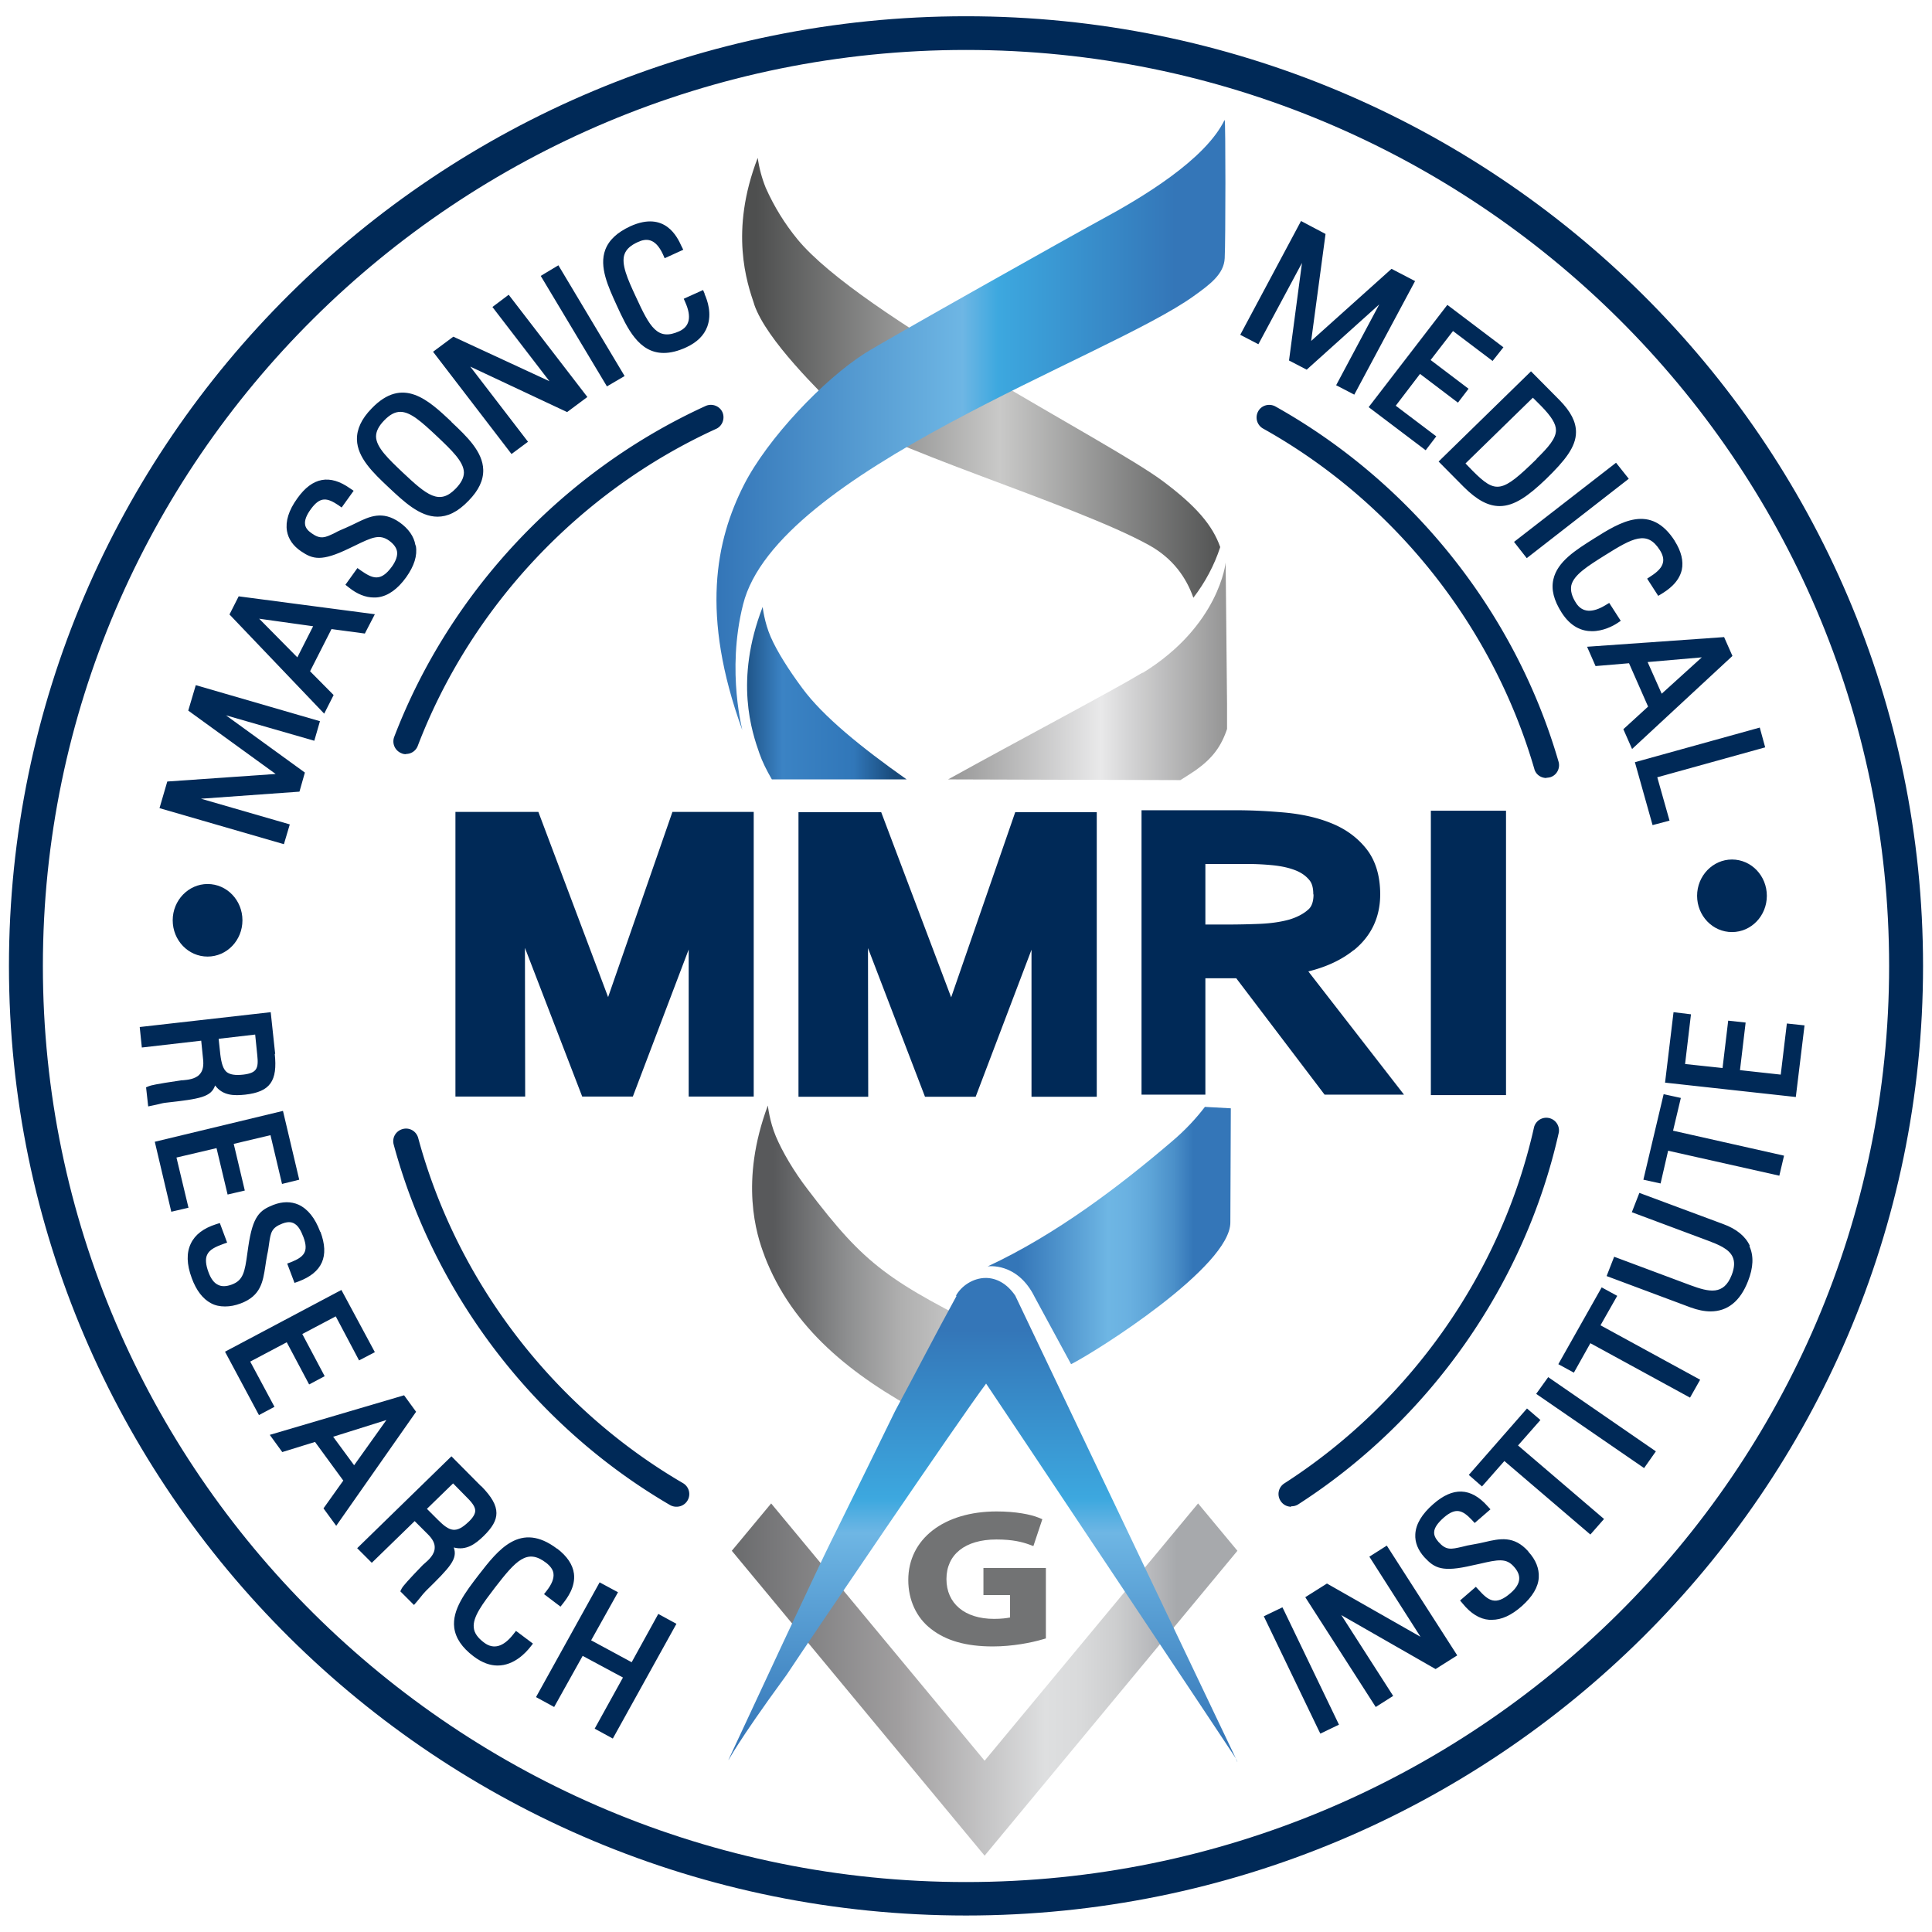
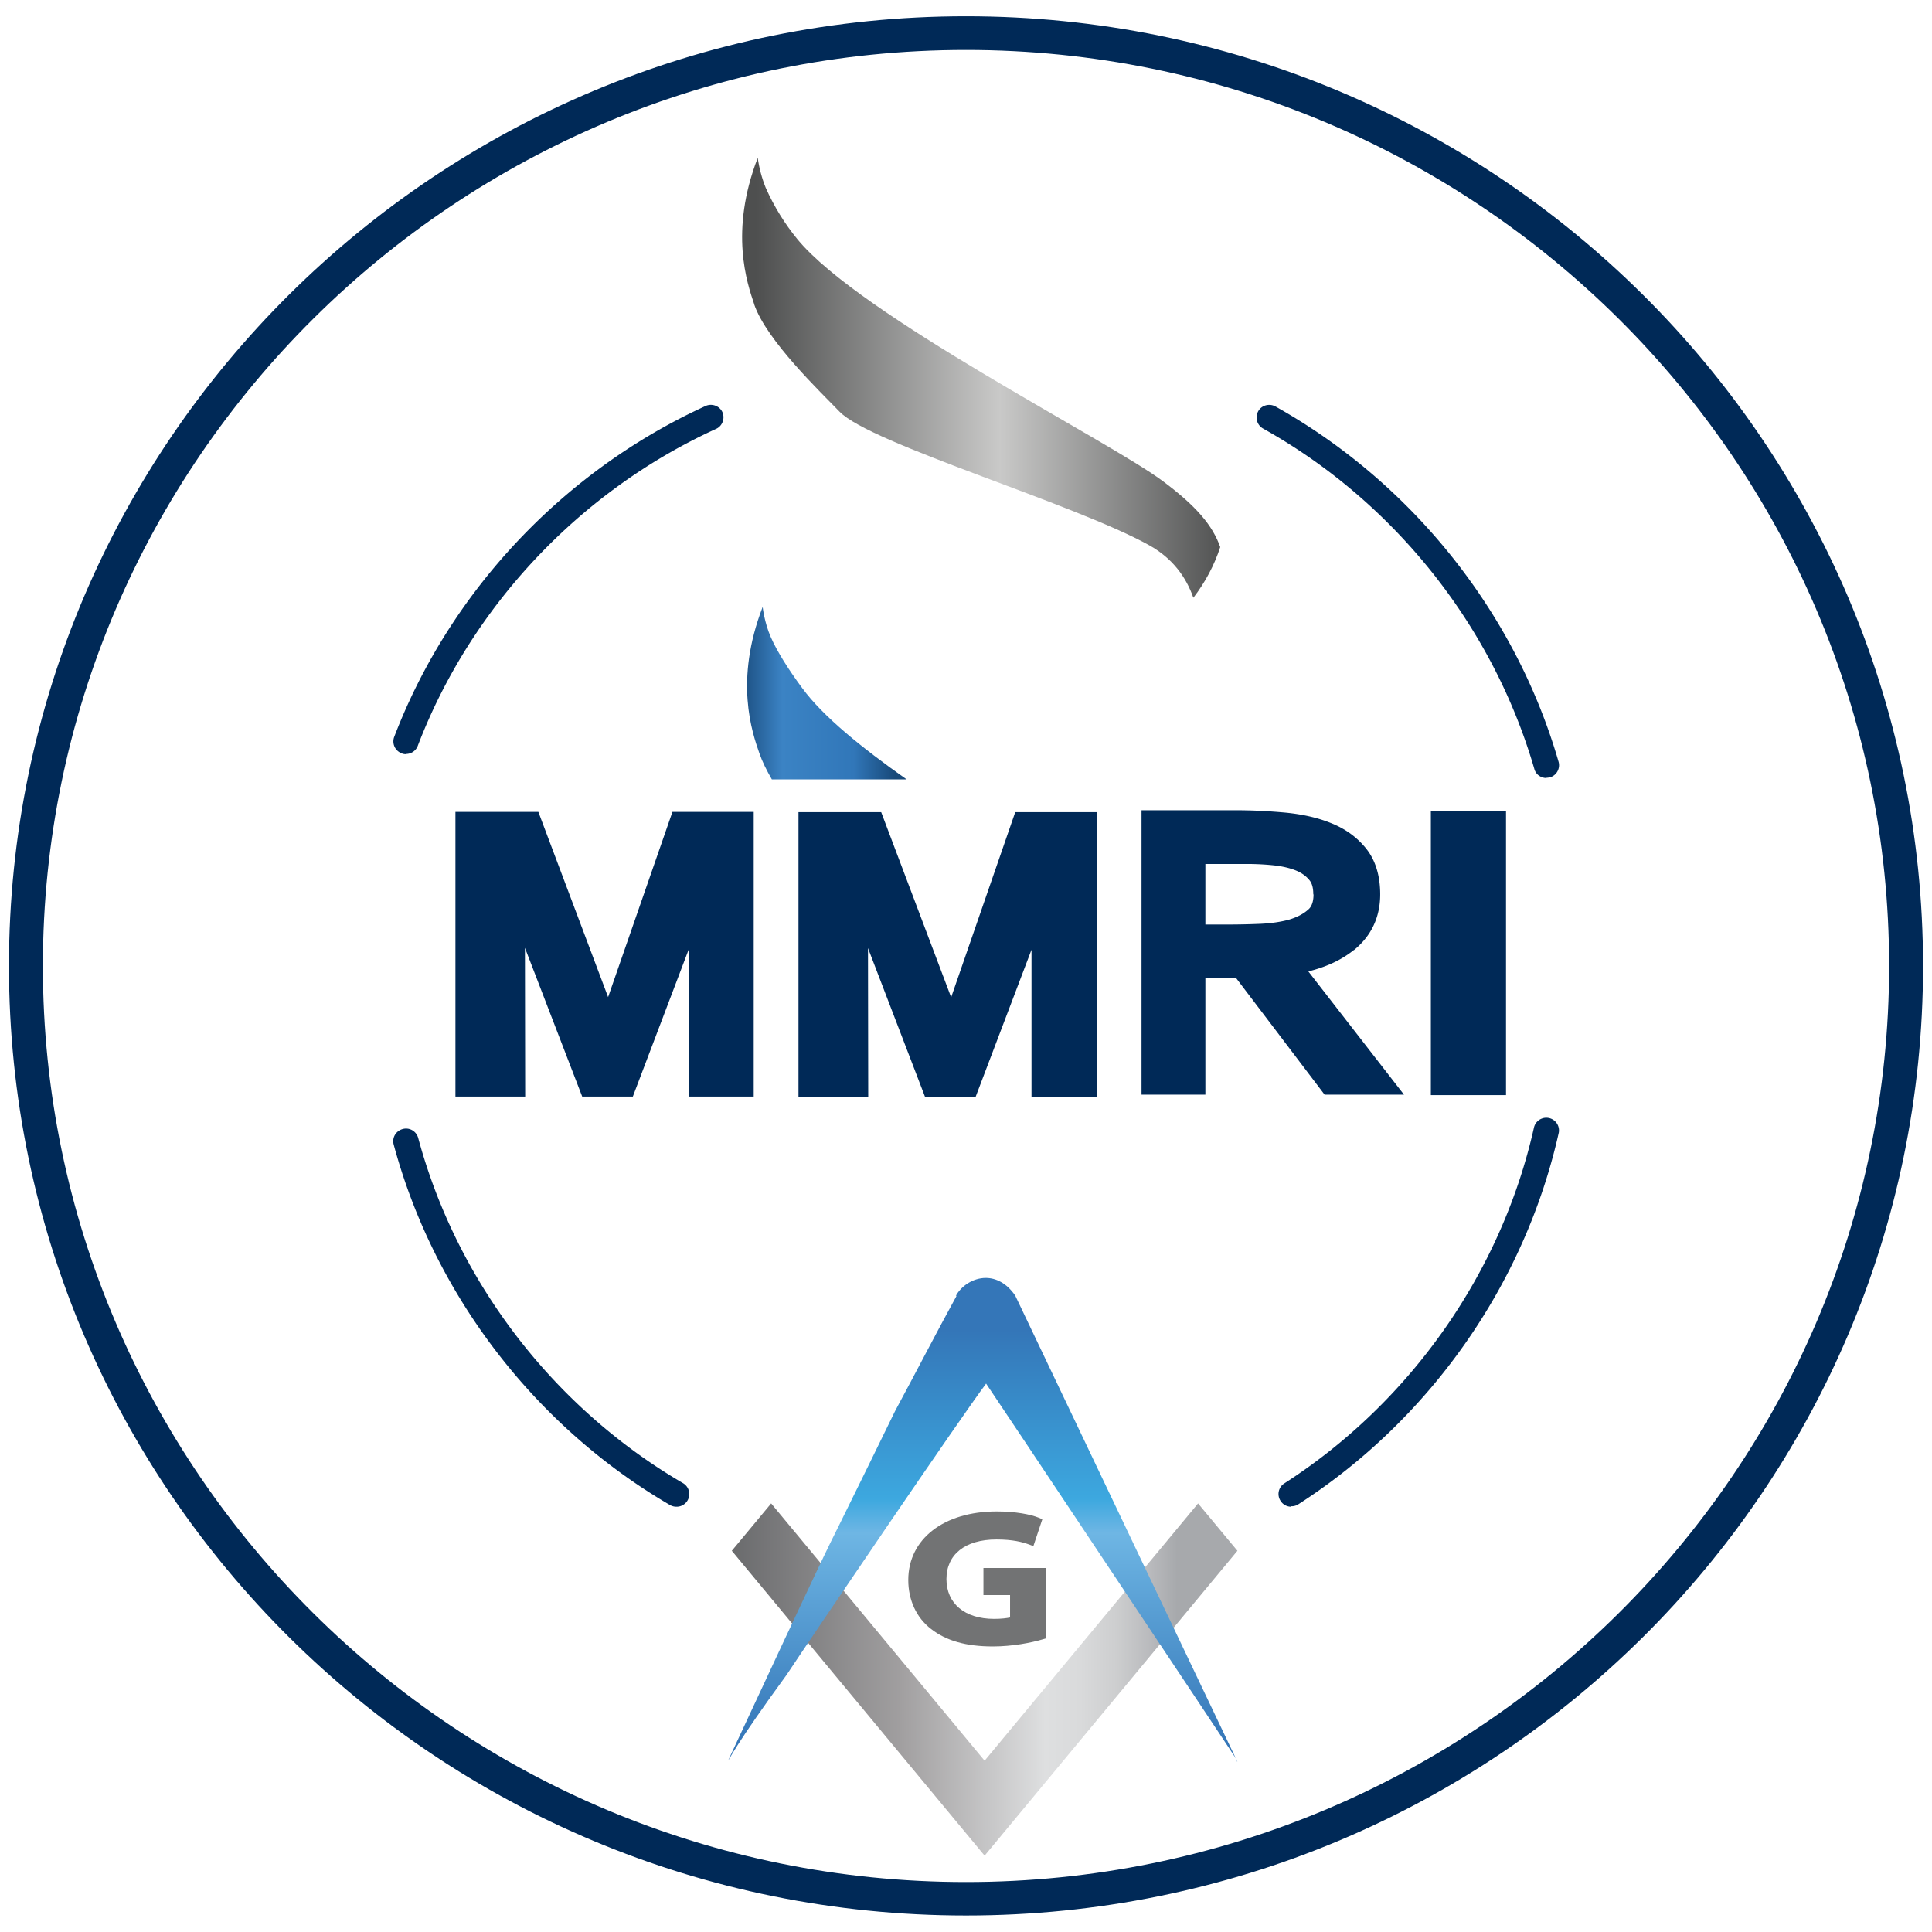
<svg xmlns="http://www.w3.org/2000/svg" viewBox="0 0 82 82">
  <defs>
    <linearGradient id="b" x1="-195.59" y1="329.21" x2="-194.59" y2="329.21" gradientTransform="matrix(6.77 0 0 -6.72 1355.45 2240.44)" gradientUnits="userSpaceOnUse">
      <stop offset="0" stop-color="#184979" />
      <stop offset=".28" stop-color="#3b83c4" />
      <stop offset=".73" stop-color="#3177b9" />
      <stop offset=".99" stop-color="#184979" />
      <stop offset="1" stop-color="#184979" />
    </linearGradient>
    <linearGradient id="d" x1="-181.87" y1="353.06" x2="-180.87" y2="353.06" gradientTransform="matrix(20.29 0 0 -20.14 3722.23 7126.23)" gradientUnits="userSpaceOnUse">
      <stop offset="0" stop-color="#4e4f4f" />
      <stop offset=".51" stop-color="#c9c9c8" />
      <stop offset=".99" stop-color="#4e4f4f" />
      <stop offset="1" stop-color="#4e4f4f" />
    </linearGradient>
    <linearGradient id="f" x1="-181.45" y1="353.78" x2="-180.45" y2="353.78" gradientTransform="matrix(21.6 0 0 -21.44 3949.77 7601.43)" gradientUnits="userSpaceOnUse">
      <stop offset="0" stop-color="#3476b8" />
      <stop offset=".48" stop-color="#6eb6e4" />
      <stop offset=".55" stop-color="#3da8df" />
      <stop offset=".57" stop-color="#3ca5dd" />
      <stop offset=".9" stop-color="#3476b8" />
      <stop offset="1" stop-color="#3476b8" />
    </linearGradient>
    <linearGradient id="h" x1="-186.77" y1="344.54" x2="-185.77" y2="344.54" gradientTransform="matrix(11.84 0 0 -11.75 2251.54 4076.56)" gradientUnits="userSpaceOnUse">
      <stop offset="0" stop-color="#959595" />
      <stop offset=".55" stop-color="#e9e9ea" />
      <stop offset=".65" stop-color="#d5d5d6" />
      <stop offset="1" stop-color="#959595" />
    </linearGradient>
    <linearGradient id="j" x1="-181.49" y1="353.71" x2="-180.49" y2="353.71" gradientTransform="matrix(21.46 0 0 -21.29 3925.18 7602.42)" gradientUnits="userSpaceOnUse">
      <stop offset="0" stop-color="#656668" />
      <stop offset=".36" stop-color="#a09e9f" />
      <stop offset=".65" stop-color="#dedfe0" />
      <stop offset=".72" stop-color="#d9dadb" />
      <stop offset=".79" stop-color="#cdcecf" />
      <stop offset=".86" stop-color="#b8b9bc" />
      <stop offset=".91" stop-color="#a7a9ac" />
      <stop offset="1" stop-color="#a7a9ac" />
    </linearGradient>
    <linearGradient id="l" x1="-188.09" y1="342.23" x2="-187.09" y2="342.23" gradientTransform="matrix(10.64 0 0 -10.56 2034.12 3668.78)" gradientUnits="userSpaceOnUse">
      <stop offset="0" stop-color="#58595b" />
      <stop offset=".05" stop-color="#616264" />
      <stop offset=".29" stop-color="#8d8e8f" />
      <stop offset=".5" stop-color="#aeaeae" />
      <stop offset=".68" stop-color="#c1c1c1" />
      <stop offset=".81" stop-color="#c9c9c8" />
      <stop offset="1" stop-color="#c9c9c8" />
    </linearGradient>
    <linearGradient id="n" x1="-188.51" y1="341.52" x2="-187.51" y2="341.52" gradientTransform="matrix(10.32 0 0 -10.24 1986.79 3549.07)" gradientUnits="userSpaceOnUse">
      <stop offset="0" stop-color="#3476b8" />
      <stop offset=".18" stop-color="#3476b8" />
      <stop offset=".55" stop-color="#6eb6e4" />
      <stop offset=".63" stop-color="#6ab1e1" />
      <stop offset=".72" stop-color="#5ea5d8" />
      <stop offset=".82" stop-color="#4b90c9" />
      <stop offset=".9" stop-color="#3476b8" />
      <stop offset="1" stop-color="#3476b8" />
    </linearGradient>
    <linearGradient id="p" x1="-186.7" y1="371.73" x2="-185.7" y2="371.73" gradientTransform="matrix(0 -20.54 -20.7 0 7735.58 -3759.94)" gradientUnits="userSpaceOnUse">
      <stop offset="0" stop-color="#3476b8" />
      <stop offset=".04" stop-color="#3476b8" />
      <stop offset=".48" stop-color="#6eb6e4" />
      <stop offset=".55" stop-color="#3da8df" />
      <stop offset=".57" stop-color="#3ca5dd" />
      <stop offset=".9" stop-color="#3476b8" />
      <stop offset="1" stop-color="#3476b8" />
    </linearGradient>
    <clipPath id="a">
      <path d="M32.23 31.97c.12.35.31.73.53 1.11h5.72c-1.93-1.36-3.55-2.68-4.42-3.86-.58-.78-1.08-1.57-1.35-2.19-.27-.62-.34-1.27-.34-1.27-1.21 3.13-.45 5.32-.14 6.21" style="fill:none" />
    </clipPath>
    <clipPath id="c">
      <path d="M32.01 12.92c.53 1.54 2.83 3.73 3.62 4.55 1.3 1.36 9.97 3.9 13.16 5.68.98.55 1.55 1.34 1.86 2.22.5-.65.89-1.38 1.14-2.15-.32-.91-1-1.73-2.45-2.81-2.36-1.75-12.83-7.02-15.49-10.25a9.577 9.577 0 0 1-1.35-2.19 5.45 5.45 0 0 1-.34-1.27c-1.21 3.13-.45 5.32-.15 6.21" style="fill:none" />
    </clipPath>
    <clipPath id="e">
      <path d="M51.97 5.1c-.82 1.68-3.48 3.28-5.3 4.26-1.02.55-9.21 5.15-9.97 5.64-1.74 1.11-4.12 3.6-5.13 5.59-1.19 2.35-1.84 5.5-.07 10.38.05.13-.69-2.44.04-5.32 1.41-5.64 15.47-10.46 19.12-13.08.7-.5 1.29-.94 1.32-1.61.04-.73.04-5.86 0-5.86Z" style="fill:none" />
    </clipPath>
    <clipPath id="g">
-       <path d="M48.49 28.55c-1.18.72-5.18 2.83-8.25 4.53l9.86.03c.24-.15.46-.29.65-.42.7-.5 1.08-.99 1.34-1.78l-.07-7.03s-.27 2.68-3.52 4.68" style="fill:none" />
-     </clipPath>
+       </clipPath>
    <clipPath id="i">
      <path style="fill:none" d="m41.79 74.73-9.06-10.92-1.67 2.01 10.73 12.94 10.73-12.94-1.67-2.01-9.06 10.92z" />
    </clipPath>
    <clipPath id="k">
-       <path d="M32.45 53.31c1.18 3.07 3.68 5.07 6.79 6.73.47.25 4.17-2.84 3.15-3.34-4.7-2.33-5.65-2.98-8.11-6.22-.6-.78-1.08-1.61-1.35-2.25-.27-.64-.34-1.31-.34-1.31-1.2 3.22-.49 5.48-.14 6.38" style="fill:none" />
-     </clipPath>
+       </clipPath>
    <clipPath id="m">
-       <path d="M49.7 48.48c-2.18 1.86-4.88 3.92-7.78 5.27 0 0 1.26-.2 2 1.31l1.54 2.84c1.06-.53 6.79-4.15 6.76-6.03l.02-4.83-1.1-.06c-.36.47-.82.98-1.44 1.5" style="fill:none" />
-     </clipPath>
+       </clipPath>
    <clipPath id="o">
      <path d="M40.6 55c-.88 1.6-1.74 3.28-2.61 4.89-.85 1.74-1.47 3.01-2.32 4.73-.51 1.02-.81 1.6-4.76 10.09.03 0 .28-.62 2.48-3.63 1.01-1.53 7.43-10.99 8.46-12.35v-.02c0 .01.01.03.02.04.01 0 10.65 15.96 10.62 15.94v.02c-.02.01.07.15 0 0l-9.4-19.72c-.37-.54-.83-.75-1.25-.75-.55 0-1.05.35-1.27.76" style="fill:none" />
    </clipPath>
  </defs>
  <path d="M41 2.12c21.6 0 39.18 17.44 39.18 38.88S62.6 79.88 41 79.88 1.82 62.44 1.82 41 19.39 2.12 41 2.12m0-1.43C18.57.69.38 18.74.38 41S18.57 81.3 41 81.3 81.62 63.25 81.62 41 63.43.69 41 .69" style="fill:#002957" />
-   <path style="fill:#002957" d="m13.58 30.61-5.27-1.53-.32 1.08 3.71 2.69-4.6.32-.33 1.13 5.28 1.53.25-.84-3.77-1.09 4.18-.3.23-.81-3.35-2.43 3.75 1.08.24-.83zM15.49 26.88l.42-.81-5.78-.76-.39.77 4.02 4.21.4-.79-1-1.01.91-1.79 1.42.19Zm-2.87 1.02L11 26.26l2.29.32-.67 1.32ZM17.63 23.13c-.06-.36-.29-.69-.67-.96-.73-.51-1.28-.25-1.85.03-.14.07-.29.14-.45.21-.16.07-.31.13-.43.2-.43.21-.62.3-1.01.02-.16-.11-.25-.23-.27-.36-.03-.18.05-.4.25-.67.39-.53.68-.48 1.16-.16l.14.1.51-.71-.15-.1c-.86-.61-1.6-.48-2.24.42-.37.51-.51.98-.44 1.39.06.34.26.63.6.86.5.34.87.44 2.03-.12l.25-.12c.74-.36 1.05-.5 1.46-.21.19.14.3.29.33.45.03.18-.04.4-.21.64-.49.68-.84.51-1.33.17l-.14-.1-.51.71.14.11c.36.29.72.43 1.07.43.06 0 .12 0 .18-.01.43-.06.83-.35 1.19-.85.34-.48.48-.92.41-1.33ZM19.16 17.9c-.97-.91-2.06-1.95-3.39-.56-.43.44-.63.88-.62 1.32.02.77.69 1.41 1.35 2.03.63.59 1.31 1.24 2.07 1.24.42 0 .85-.19 1.32-.68.43-.44.63-.87.62-1.31-.02-.77-.69-1.41-1.35-2.03Zm.19 2.83c-.7.73-1.23.29-2.26-.68-.6-.57-1.12-1.06-1.13-1.52 0-.22.11-.44.34-.68.24-.25.46-.37.69-.37.43 0 .89.41 1.57 1.05.6.57 1.12 1.06 1.13 1.52 0 .22-.11.44-.34.68ZM24.93 16.85l-3.34-4.34-.69.52 2.42 3.15-4.08-1.89-.86.64 3.33 4.34.7-.52-2.45-3.19 4.11 1.93.86-.64zM23.7 11.26l-.75.45 2.81 4.69.75-.44-2.81-4.7zM29.91 12.47l-.07-.16-.82.37.07.16c.27.61.18 1.02-.26 1.22-.93.42-1.25-.18-1.84-1.46-.35-.75-.64-1.4-.48-1.82.08-.21.26-.37.57-.51.31-.14.72-.21 1.06.53l.07.16.79-.36-.08-.16c-.17-.37-.69-1.5-2.16-.84-.56.26-.91.58-1.07 1-.27.72.12 1.56.49 2.37.44.96.93 2.01 1.99 2.01.28 0 .59-.07.96-.24.45-.21.75-.5.89-.88.2-.55.01-1.1-.12-1.39ZM59.06 11.41l-3.41 3.06.61-4.54-1.04-.55-2.58 4.83.77.4 1.85-3.45-.55 4.14.75.39 3.08-2.77-1.83 3.43.77.4 2.58-4.82-1-.52zM63.35 15.32l.46-.58-2.38-1.8-3.34 4.34 2.42 1.83.45-.59-1.72-1.3 1.03-1.35 1.61 1.22.45-.59-1.61-1.22.95-1.23 1.68 1.27zM66.18 16.97l-1.2-1.21-3.79 3.7-.13.13 1.06 1.07c.57.57 1.05.82 1.53.82.63 0 1.23-.44 1.97-1.15.8-.78 1.27-1.36 1.27-1.99 0-.44-.22-.87-.7-1.36Zm-.96 2.51c-1.48 1.45-1.73 1.49-2.71.51l-.31-.32 2.86-2.79.35.35c.44.45.63.76.63 1.03 0 .35-.32.72-.82 1.21ZM68.59 19.64 64.26 23l.54.69 4.33-3.37-.54-.68zM71.09 22.97c-1.03-1.62-2.31-.82-3.44-.11-.76.48-1.55.97-1.72 1.73-.1.43.02.89.35 1.41.39.61.86.79 1.29.79.47 0 .89-.22 1.07-.34l.15-.1-.49-.76-.15.09c-.57.35-1 .32-1.26-.09-.18-.28-.24-.52-.2-.74.1-.45.71-.83 1.41-1.27 1.21-.76 1.81-1.08 2.35-.23.12.19.17.37.13.53-.04.2-.22.39-.52.58l-.15.1.47.73.15-.09c.24-.15.72-.46.85-1.01.08-.37-.02-.79-.3-1.23ZM73.18 27.04l-5.82.41.36.82 1.42-.12.81 1.84-1.05.96.37.84 4.26-3.95-.35-.79Zm-2.65 2.41-.6-1.35 2.3-.2-1.71 1.55ZM74.92 31.72l-.23-.84-5.3 1.47.75 2.67.72-.19-.52-1.84 4.58-1.27zM11.68 44.74l-.19-1.78-5.56.63.09.87 2.52-.29.08.79c.03.27-.01.48-.13.62-.19.23-.54.25-.73.27-.04 0-.08 0-.11.01-1.03.15-1.26.21-1.33.24l-.12.05.09.81.19-.04c.08-.02.16-.03.23-.05.12-.03.23-.06.35-.07 1.44-.16 1.9-.24 2.07-.73.33.44.81.44 1.28.39 1.05-.12 1.38-.57 1.25-1.74Zm-1.35.87c-.35.04-.57 0-.71-.11-.14-.12-.22-.34-.27-.75l-.07-.66 1.55-.18.09.88c.06.56-.02.75-.59.82ZM12.01 47.15l-5.44 1.31.7 2.97.73-.17-.51-2.13 1.7-.4.47 1.97.73-.17-.47-1.98 1.56-.37.49 2.07.73-.18-.69-2.92zM13.59 52.28c-.22-.59-.53-.97-.92-1.15-.32-.14-.68-.14-1.07.01-.58.23-.87.47-1.06 1.76l-.04.28c-.11.82-.18 1.16-.66 1.34-.24.09-.44.09-.59.01-.17-.08-.3-.26-.4-.53-.12-.32-.14-.57-.06-.74.1-.23.38-.35.68-.46l.17-.06-.31-.83-.16.05c-.53.17-.89.44-1.07.82-.19.39-.18.88.04 1.47.19.52.47.88.81 1.06.18.1.38.14.6.14s.43-.04.67-.13c.85-.32.94-.92 1.04-1.57.02-.16.05-.32.08-.49.04-.17.06-.33.08-.47.07-.48.1-.68.57-.86.29-.11.44-.04.53.02.14.09.25.27.36.56.23.62.02.84-.53 1.06l-.16.06.31.82.17-.06c1.01-.38 1.32-1.07.93-2.11ZM14.49 54.75l-4.94 2.62 1.44 2.69.66-.35-1.03-1.92 1.55-.82.95 1.79.66-.35-.95-1.79 1.42-.75.99 1.87.67-.35-1.42-2.64zM17.15 59.22l-5.7 1.68.53.73 1.39-.43 1.2 1.64-.84 1.18.54.74 3.39-4.84-.51-.7Zm-2.12 2.97-.89-1.21 2.26-.71-1.37 1.92ZM20.42 63.08l-1.26-1.27-4 3.9.62.62 1.82-1.77.57.57c.19.19.29.38.28.56 0 .29-.27.53-.41.65-.03.03-.06.05-.08.07l-.05.05c-.56.58-.8.85-.86.96l-.06.12.58.58.13-.15.14-.17c.08-.1.15-.19.24-.28 1.03-1.01 1.35-1.35 1.18-1.84.53.14.92-.15 1.26-.48.38-.37.55-.67.55-.98 0-.34-.2-.69-.64-1.14Zm-.52 1.5c-.54.52-.81.43-1.31-.07l-.47-.47 1.11-1.08.62.63c.23.23.32.39.32.53 0 .13-.09.29-.28.47ZM23.64 65.73c-1.55-1.17-2.49.04-3.32 1.11-.56.73-1.14 1.48-1.04 2.25.06.44.33.84.82 1.21.37.28.71.39 1.02.39.71 0 1.21-.56 1.39-.79l.11-.14-.72-.54-.11.14c-.42.54-.84.66-1.24.36-.27-.2-.42-.41-.44-.63-.06-.46.39-1.04.9-1.71.89-1.15 1.36-1.67 2.17-1.05.18.14.29.29.31.45.03.21-.07.46-.29.74l-.11.14.7.53.11-.14c.17-.22.53-.69.46-1.26-.05-.38-.29-.74-.71-1.06ZM27.94 68.5l-1.13 2.05-1.72-.93 1.14-2.04-.78-.42-2.7 4.87.77.42 1.21-2.17 1.71.92-1.2 2.17.77.42 2.7-4.87-.77-.42zM54.51 68.38l-.08-.16-.79.38 2.32 4.82.08.16.79-.38-2.32-4.82zM61.85 70.26l-2.99-4.66-.74.47 2.17 3.4-3.97-2.26-.92.58 2.99 4.66.74-.47-2.2-3.43 4 2.29.92-.58zM64.86 65.84c-.6-.67-1.2-.54-1.84-.39-.16.04-.32.07-.49.1-.18.03-.33.06-.47.1-.48.11-.68.16-1.01-.21-.13-.15-.19-.28-.18-.42.01-.18.15-.38.41-.61.51-.44.79-.32 1.19.1l.12.13.67-.58-.12-.13c-.71-.8-1.47-.83-2.31-.09-.48.42-.74.85-.76 1.28-.02.34.11.67.39.98.43.46.75.64 2.03.34l.28-.06c.82-.19 1.16-.26 1.49.12.16.18.23.35.22.52-.01.19-.13.39-.36.59-.65.57-.96.31-1.36-.13l-.12-.13-.67.58.11.13c.34.42.72.66 1.13.69h.11c.41 0 .83-.19 1.27-.58.45-.4.7-.81.72-1.22.02-.37-.12-.74-.44-1.09ZM64.43 61.35l.95-1.08-.57-.49-2.47 2.82.56.49.95-1.08 3.65 3.12.58-.66-3.65-3.12zM65.71 58.45l-.51.71 4.58 3.15.5-.71-4.57-3.15zM67.93 56.25l.71-1.25-.66-.36-1.84 3.26.66.36.7-1.25 4.23 2.31.43-.76-4.23-2.31zM74.27 52.88c-.18-.4-.56-.72-1.14-.93l-3.55-1.32-.32.82 3.24 1.21c.39.15.88.33 1.04.69.09.2.08.45-.04.76-.34.88-.96.73-1.75.44l-3.24-1.21-.32.82 3.56 1.33c.3.11.59.17.85.17.72 0 1.26-.43 1.59-1.28.23-.58.25-1.08.06-1.49ZM71.01 47.99l.33-1.39-.73-.16-.86 3.63.73.16.32-1.39 4.72 1.06.2-.85-4.71-1.06zM75.84 43.44l-.26 2.17-1.73-.19.24-2.02-.74-.08-.24 2.01-1.59-.17.25-2.11-.74-.09-.36 2.99 5.55.61.37-3.04-.75-.08zM8.81 37.52c-.81 0-1.48.69-1.48 1.54s.66 1.54 1.48 1.54 1.48-.69 1.48-1.54-.66-1.54-1.48-1.54ZM73.51 36.48c-.81 0-1.48.69-1.48 1.54s.66 1.54 1.48 1.54 1.48-.69 1.48-1.54-.66-1.54-1.48-1.54Z" />
  <g style="clip-path:url(#a)">
    <path style="fill:url(#b)" d="M31.17 25.76h7.31v7.33h-7.31z" />
  </g>
  <g style="clip-path:url(#c)">
    <path style="fill:url(#d)" d="M30.95 6.71h20.84v18.66H30.95z" />
  </g>
  <g style="clip-path:url(#e)">
-     <path style="fill:url(#f)" d="M29.72 5.1h22.29v25.99H29.72z" />
-   </g>
+     </g>
  <g style="clip-path:url(#g)">
    <path style="fill:url(#h)" d="M40.24 23.87h11.84v9.24H40.24z" />
  </g>
  <path style="fill:#002957" d="m25.81 42.32-2.96-7.86h-3.52v12.08h2.96l-.01-6.31 2.43 6.31h2.15l2.37-6.24v6.24h2.76V34.46h-3.45l-2.73 7.86zM57.46 40.33c.74-.6 1.12-1.4 1.12-2.37 0-.81-.21-1.47-.61-1.96-.38-.47-.88-.83-1.49-1.07-.57-.23-1.21-.37-1.92-.44-.67-.06-1.36-.1-2.04-.1h-4.07v12.07h2.71v-4.94h1.31l3.75 4.94h3.37l-4.06-5.23c.77-.19 1.41-.49 1.92-.9Zm-1.71-2.37c0 .45-.17.6-.23.65-.2.18-.47.32-.8.42-.36.1-.78.16-1.23.18-.48.02-.95.03-1.4.03h-.93v-2.57h1.77c.39 0 .77.02 1.15.06.35.04.66.11.93.22.24.1.42.23.56.4.12.14.17.34.17.61ZM60.73 34.41h3.19v12.07h-3.19zM40.37 42.33l-2.97-7.86h-3.51v12.08h2.96l-.01-6.31 2.42 6.31h2.15l2.37-6.24v6.24h2.77V34.47h-3.46l-2.72 7.86zM28.71 63.95c-.09 0-.18-.02-.27-.07-5.73-3.34-10.01-8.92-11.73-15.3-.08-.29.09-.58.38-.66.29-.08.58.09.66.38 1.65 6.11 5.75 11.45 11.24 14.65a.537.537 0 0 1-.27 1Zm26.09 0c-.18 0-.35-.09-.45-.25a.534.534 0 0 1 .16-.74c5.35-3.44 9.22-8.95 10.6-15.12a.538.538 0 0 1 1.05.23c-1.44 6.44-5.48 12.19-11.06 15.78a.51.51 0 0 1-.29.08Zm10.83-30.93c-.23 0-.45-.15-.51-.39-1.77-6.08-5.96-11.34-11.51-14.44a.539.539 0 0 1-.21-.73c.14-.26.47-.35.73-.21 5.79 3.24 10.18 8.73 12.02 15.08.08.28-.08.58-.36.66-.05.01-.1.02-.15.02Zm-48.4-1.01c-.06 0-.13-.01-.19-.04a.54.54 0 0 1-.31-.69c2.36-6.17 7.18-11.29 13.22-14.05.27-.12.59 0 .71.26.12.27 0 .59-.26.71-5.79 2.64-10.41 7.55-12.67 13.46a.53.53 0 0 1-.5.34Z" />
  <g style="clip-path:url(#i)">
    <path style="fill:url(#j)" d="M31.06 63.81h21.46v14.95H31.06z" />
  </g>
  <g style="clip-path:url(#k)">
    <path style="fill:url(#l)" d="M31.39 46.93h12.02V60.3H31.39z" />
  </g>
  <g style="clip-path:url(#m)">
    <path style="fill:url(#n)" d="M41.92 46.98h10.33V57.9H41.92z" />
  </g>
  <g style="clip-path:url(#o)">
    <path style="fill:url(#p)" d="M30.92 54.24h21.67v20.62H30.92z" />
  </g>
  <path d="M41.74 66.55v1.15h1.13v.95c-.14.03-.37.06-.68.06-1.24 0-2.02-.65-2.02-1.69s.79-1.68 2.12-1.68c.7 0 1.1.11 1.38.21l.19.07.38-1.14-.17-.07c-.32-.13-.95-.26-1.77-.26-2.24 0-3.75 1.17-3.75 2.91 0 .84.34 1.6.97 2.08.64.5 1.49.74 2.62.74.83 0 1.64-.16 2.11-.3l.14-.04v-2.99h-2.65Z" style="fill:#727374" />
</svg>